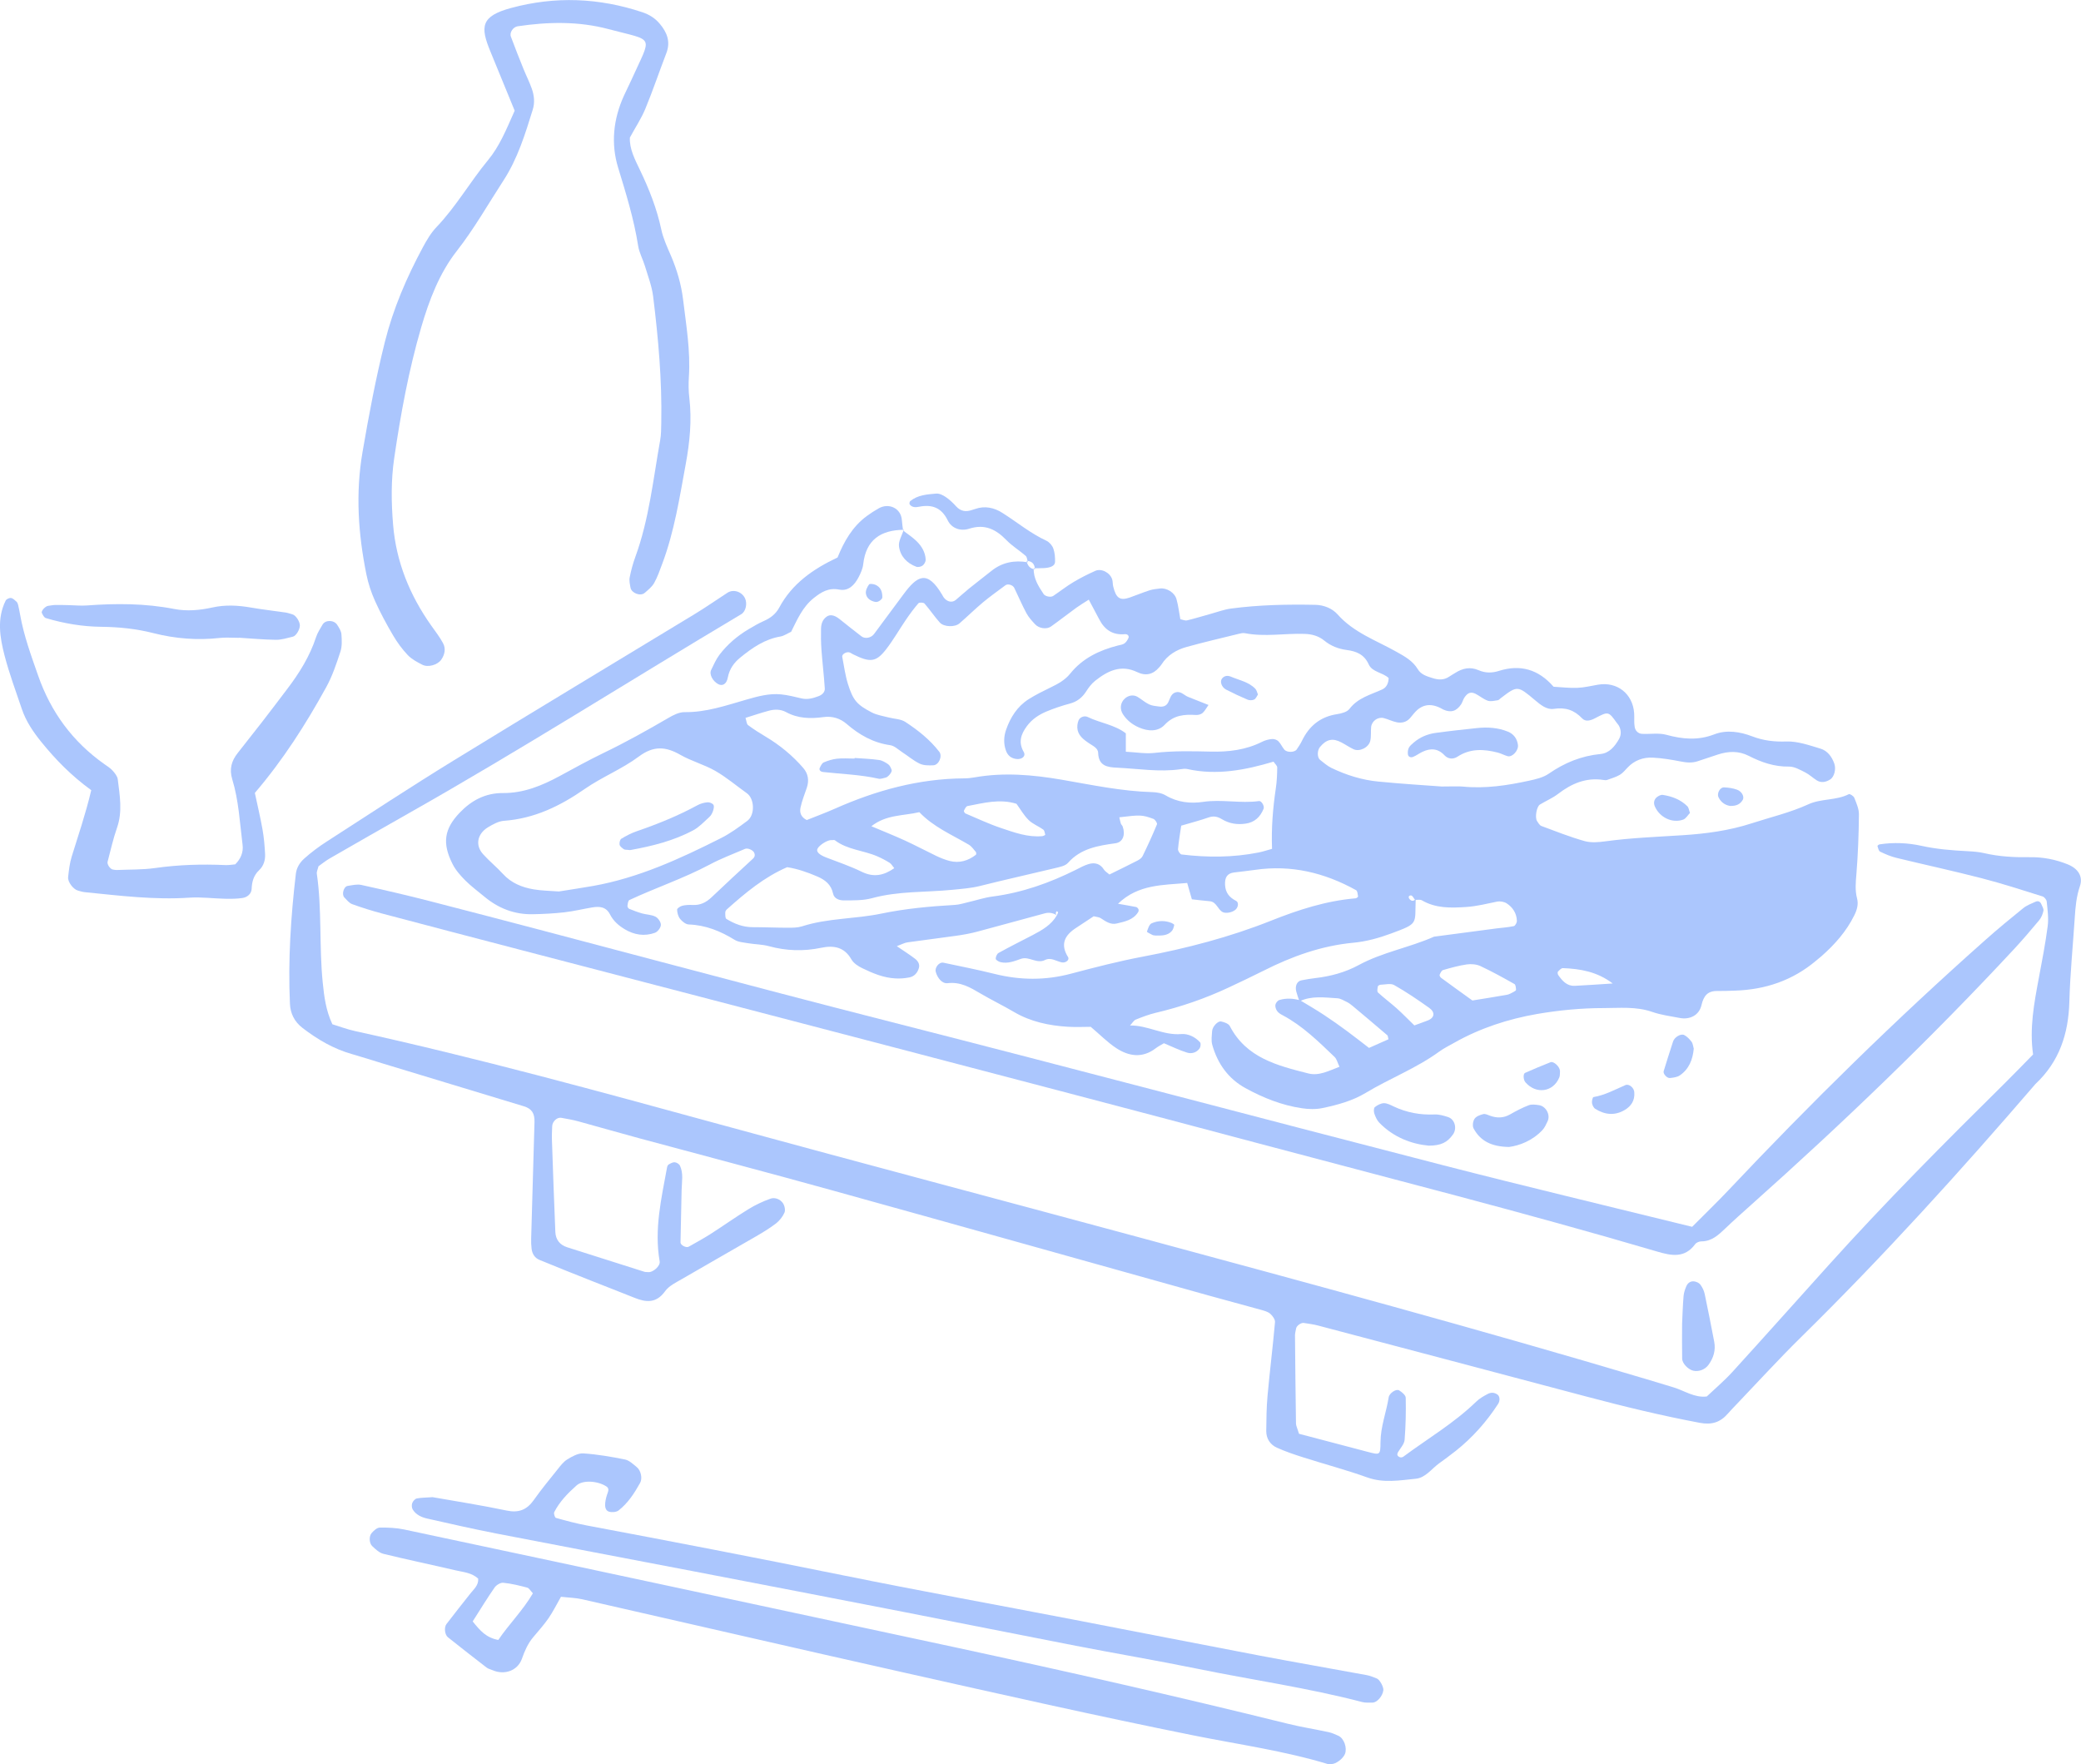
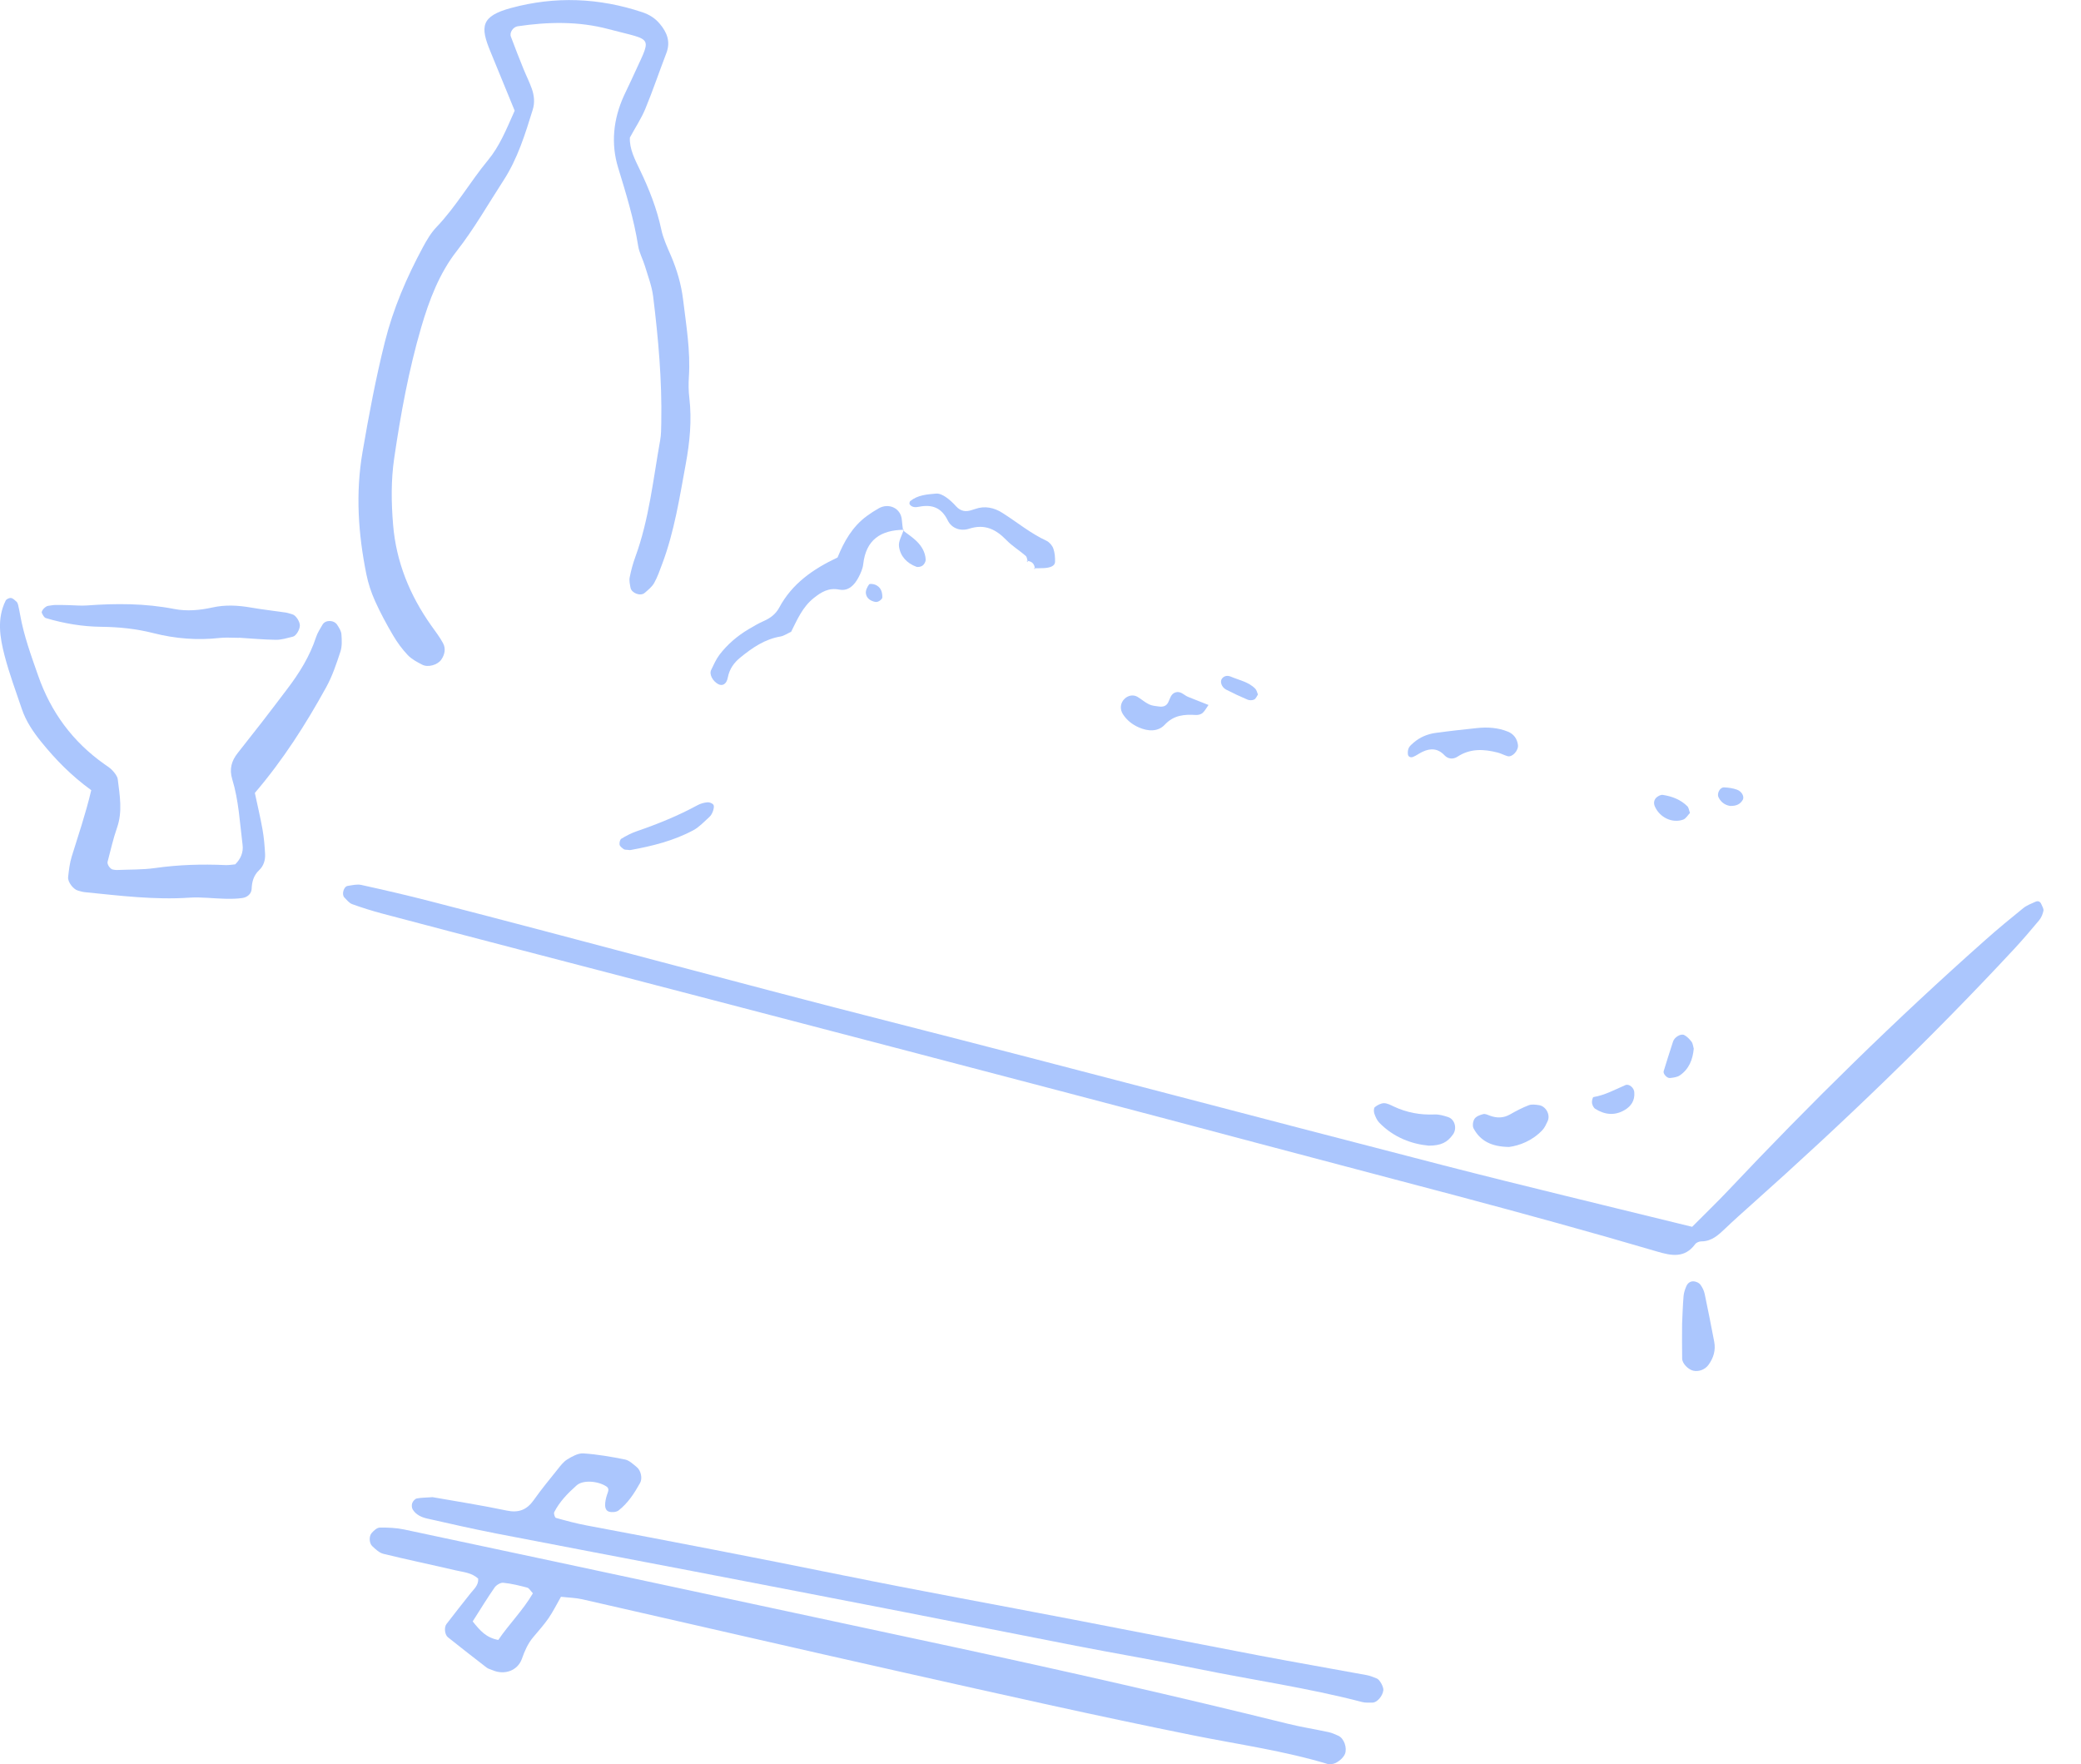
<svg xmlns="http://www.w3.org/2000/svg" viewBox="0 0 337.48 286.08">
  <defs>
    <style>
      .j {
        fill: #abc6fd;
        mix-blend-mode: multiply;
        stroke-width: 0px;
      }

      .k {
        isolation: isolate;
      }
    </style>
  </defs>
  <g class="k">
    <g id="f" data-name="写真">
      <g>
-         <path class="j" d="M229.59,145.76c-.17,4.16.56,3.93-4.03,5.63-1.94.72-4.01,1.29-6.07,1.48-5.21.49-9.99,2.22-14.6,4.55-1.86.94-3.76,1.83-5.65,2.72-3.8,1.78-7.74,3.14-11.83,4.1-1.1.26-2.18.68-3.23,1.1-.31.12-.51.52-.92.95,2.91-.04,5.39,1.64,8.31,1.39,1.08-.09,2.25.45,3.05,1.34.16.18.09.75-.08.99-.48.68-1.3.91-2.03.68-1.26-.39-2.45-.98-3.75-1.52-.4.24-.91.49-1.35.83-2.14,1.63-4.33,1.3-6.37-.03-1.41-.92-2.61-2.16-4.15-3.46-1.07,0-2.39.07-3.71-.01-3.06-.19-6.02-.81-8.72-2.39-1.8-1.06-3.69-1.97-5.49-3.03-1.64-.97-3.2-1.89-5.29-1.65-.9.11-1.64-.83-1.92-1.82-.21-.71.55-1.65,1.24-1.5,2.77.59,5.55,1.13,8.3,1.82,4.14,1.03,8.24,1.07,12.39-.04,3.85-1.02,7.72-2.02,11.64-2.76,7.12-1.35,14.09-3.16,20.82-5.84,4.42-1.76,8.92-3.22,13.7-3.62.14-.01.4-.22.39-.3-.06-.36-.09-.89-.32-1.02-5.11-2.84-10.55-4.15-16.41-3.29-1.13.17-2.26.27-3.39.42-1.11.15-1.5.8-1.45,1.99.06,1.29.7,2.06,1.8,2.62.45.23.34,1.02-.08,1.4-.55.5-1.62.67-2.11.41-.82-.44-.98-1.66-2.1-1.76-.94-.08-1.87-.2-2.89-.31-.24-.84-.49-1.71-.76-2.65-3.9.36-7.92.18-11.22,3.37,1.13.2,2.04.35,2.94.53.16.03.33.23.39.39.05.13,0,.35-.09.48-.8,1.24-2.15,1.49-3.43,1.8-1.01.25-1.81-.34-2.61-.86-.3-.19-.71-.2-1.14-.31-.91.6-1.86,1.24-2.82,1.86-1.86,1.19-2.66,2.65-1.34,4.76.28.45-.37.98-1,.86-.9-.17-1.76-.87-2.73-.39-1.35.68-2.58-.64-3.9-.19-1.08.38-2.15.82-3.32.54-.3-.07-.77-.35-.78-.55-.01-.32.21-.81.47-.95,1.83-1.01,3.69-1.94,5.54-2.9,1.52-.8,3.01-1.64,3.91-3.2.06-.16.16-.31.2-.47.01-.05-.22-.2-.22-.19-.26.28-.2.54.19.78-.65-.48-1.39-.64-2.15-.43-3.67.98-7.32,2.01-10.99,2.98-1.09.29-2.21.49-3.34.65-2.64.38-5.28.69-7.92,1.07-.48.07-.94.33-1.73.62,1.17.8,2.1,1.38,2.97,2.05.45.35.79.87.61,1.49-.22.77-.73,1.36-1.52,1.52-.73.15-1.51.21-2.26.17-1.94-.09-3.71-.84-5.42-1.67-.66-.32-1.39-.8-1.74-1.41-1.15-2.03-2.89-2.31-4.9-1.89-2.86.6-5.66.51-8.48-.26-1.09-.3-2.26-.29-3.39-.48-.75-.13-1.58-.18-2.19-.56-2.29-1.41-4.68-2.38-7.42-2.48-.49-.02-1.06-.48-1.4-.9-.32-.4-.48-1-.49-1.51,0-.21.52-.55.85-.63.54-.13,1.12-.15,1.68-.12,1.23.06,2.19-.42,3.06-1.25,2.2-2.1,4.44-4.16,6.68-6.23.34-.31.41-.63.21-1.03-.2-.4-1.03-.77-1.46-.59-1.92.83-3.89,1.56-5.72,2.54-4.21,2.24-8.74,3.75-13.04,5.76-.21.1-.27.61-.31.94-.02.15.13.42.27.48.69.28,1.39.55,2.1.75.72.2,1.54.2,2.18.53.43.22.89.89.87,1.34-.02.45-.52,1.11-.96,1.27-1.7.61-3.36.35-4.91-.58-1-.6-1.85-1.35-2.38-2.4-.64-1.26-1.73-1.33-2.91-1.13-1.5.25-2.99.62-4.5.79-1.7.19-3.41.28-5.12.31-2.98.06-5.59-.96-7.87-2.87-1.02-.85-2.11-1.65-3.04-2.58-.8-.8-1.59-1.69-2.09-2.68-1.71-3.38-1.37-5.69,1.14-8.32,1.93-2.02,4.19-3.22,7.06-3.2,3.34.02,6.31-1.21,9.19-2.77,2.34-1.27,4.67-2.56,7.07-3.72,3.6-1.73,7.07-3.67,10.52-5.68.8-.47,1.76-.96,2.64-.95,3.51.05,6.75-1.09,10.03-2.03,1.84-.53,3.69-1.04,5.61-.85,1.13.11,2.24.4,3.35.66.98.22,1.88-.04,2.77-.38.58-.22,1.02-.67.98-1.24-.13-2.09-.39-4.17-.54-6.26-.08-1.14-.1-2.28-.07-3.42.02-.77.23-1.48.92-1.97.54-.38,1.24-.27,2.07.39,1.19.94,2.37,1.9,3.58,2.82.58.44,1.56.25,2.03-.39,1.59-2.14,3.17-4.28,4.76-6.42,2.25-3.05,3.85-4.02,6.26.02.1.16.18.34.29.49.54.71,1.36.88,1.95.38.73-.61,1.43-1.26,2.17-1.86,1.18-.96,2.4-1.87,3.59-2.83,1.75-1.41,3.74-1.78,5.91-1.41l-.2-.21c.17.74.55,1.27,1.37,1.36l-.21-.16c-.06,1.62.77,2.9,1.61,4.17.25.37,1.15.57,1.55.3,1.1-.74,2.15-1.57,3.29-2.25,1.14-.68,2.33-1.28,3.54-1.82,1-.45,2.41.31,2.74,1.39.11.36.07.76.16,1.13.47,1.93,1.1,2.35,2.7,1.8,1.08-.38,2.13-.82,3.22-1.17.54-.17,1.11-.22,1.68-.29,1.07-.13,2.37.65,2.67,1.74.3,1.06.42,2.17.62,3.24.39.08.78.27,1.1.19,1.29-.31,2.56-.71,3.84-1.06,1.1-.3,2.19-.72,3.31-.86,4.53-.6,9.09-.69,13.65-.6,1.36.03,2.72.56,3.6,1.55,2.62,2.96,6.28,4.22,9.56,6.07,1.36.76,2.63,1.46,3.46,2.83.52.87,1.46,1.14,2.38,1.43.95.3,1.85.35,2.71-.24.31-.21.65-.4.97-.6,1.19-.76,2.44-1.03,3.79-.44,1.09.47,2.15.48,3.31.11,3.41-1.08,6.37-.28,8.85,2.57,1.23.07,2.54.23,3.85.18,1.12-.04,2.23-.32,3.35-.51,3.11-.53,5.65,1.46,5.87,4.63.05.75-.05,1.53.09,2.26.1.55.53,1.04,1.17,1.08,1.32.07,2.71-.18,3.94.15,2.64.72,5.14.96,7.8-.07,2-.77,4.15-.43,6.15.33,1.8.69,3.58.9,5.54.83,1.83-.06,3.72.62,5.53,1.16,1.12.34,1.84,1.3,2.24,2.44.3.85.02,2.13-.69,2.57-.66.41-1.42.59-2.15.14-.64-.4-1.2-.95-1.87-1.29-.84-.42-1.76-.96-2.64-.95-2.37.04-4.48-.69-6.53-1.74-1.63-.83-3.3-.77-4.99-.22-1.09.35-2.17.71-3.25,1.08-.93.32-1.84.24-2.8.05-1.48-.29-2.99-.54-4.5-.62-1.57-.08-3,.43-4.12,1.62-.39.41-.77.89-1.25,1.17-.64.37-1.37.58-2.07.83-.17.06-.38.03-.57,0-2.84-.44-5.2.59-7.4,2.28-.89.68-1.96,1.12-2.92,1.71-.54.34-.83,2.1-.47,2.65.2.31.42.72.73.83,2.31.86,4.61,1.77,6.98,2.44,1.06.3,2.28.19,3.39.04,4.16-.57,8.34-.72,12.51-.99,3.77-.24,7.54-.74,11.21-1.93,3.07-1,6.23-1.73,9.18-3.08,2.08-.96,4.5-.59,6.58-1.65.16-.08.77.31.88.59.34.87.76,1.8.75,2.7-.03,3.23-.15,6.47-.41,9.69-.11,1.34-.24,2.62.11,3.94.25.95-.02,1.87-.46,2.75-1.29,2.61-3.18,4.73-5.34,6.63-.29.25-.59.48-.88.73-3.79,3.19-8.2,4.67-13.1,4.83-.95.03-1.9.07-2.85.06-1.61-.03-2.25.77-2.61,2.32-.39,1.65-1.92,2.37-3.54,2.05-1.49-.29-3.02-.48-4.45-.98-2.6-.91-5.29-.62-7.9-.62-3.6,0-7.23.35-10.78.96-4.69.82-9.22,2.29-13.41,4.66-.83.47-1.69.89-2.46,1.45-3.71,2.7-8.02,4.34-11.92,6.69-2.14,1.29-4.56,1.94-6.97,2.45-1.09.23-2.28.2-3.39.03-3.23-.48-6.24-1.68-9.09-3.24-2.83-1.54-4.56-3.99-5.42-7.04-.2-.7-.07-1.5-.02-2.25.04-.67.9-1.64,1.44-1.54.51.1,1.22.35,1.42.74,2.69,5.18,7.74,6.42,12.74,7.69,1.75.44,3.33-.44,5.05-1.08-.31-.64-.43-1.24-.79-1.59-2.61-2.5-5.19-5.05-8.43-6.77-.33-.17-.69-.39-.89-.68-.2-.27-.34-.7-.28-1.02.06-.3.37-.69.65-.77,1.11-.33,2.25-.27,3.38.06,1.3.78,2.6,1.54,3.86,2.37,1.26.83,2.5,1.71,3.72,2.61,1.19.88,2.36,1.8,3.57,2.73,1.15-.51,2.17-.96,3.15-1.4-.09-.36-.08-.57-.18-.65-1.86-1.59-3.74-3.18-5.62-4.75-.29-.24-.6-.48-.93-.64-.51-.25-1.03-.58-1.57-.61-2.06-.12-4.16-.45-6.13.5-.18-.53-.38-1.06-.52-1.6-.23-.9.13-1.68.84-1.81.74-.14,1.48-.28,2.23-.36,2.48-.29,4.86-.92,7.05-2.11,3.87-2.1,8.24-2.84,12.23-4.61,3.38-.45,6.76-.89,10.14-1.34.93-.12,1.88-.17,2.79-.37.23-.05.51-.56.5-.86-.04-1.21-.66-2.18-1.64-2.82-.42-.28-1.09-.39-1.59-.29-1.67.34-3.29.76-5.02.87-2.5.16-4.9.23-7.15-1.08-.29-.17-.74-.06-1.12-.08-.21-.25-.4-.69-.62-.71-.43-.04-.54.31-.22.64.32.33.66.28.94-.06ZM225.19,109.94c-.97-.91-2.65-.94-3.22-2.2-.74-1.64-2.03-2.14-3.59-2.34-1.35-.18-2.57-.66-3.63-1.53-.92-.75-2-1.04-3.18-1.08-3.22-.11-6.45.52-9.67-.11-.35-.07-.76.04-1.13.13-2.77.68-5.55,1.33-8.3,2.09-1.68.46-3.15,1.33-4.12,2.87-.1.16-.24.3-.36.44-.99,1.18-2.21,1.44-3.57.78-2.65-1.28-4.8-.19-6.82,1.41-.58.46-1.06,1.1-1.46,1.73-.65,1.01-1.48,1.66-2.66,1.97-1.28.34-2.55.77-3.78,1.28-1.23.52-2.34,1.25-3.16,2.36-.97,1.31-1.43,2.62-.52,4.2.4.7-.32,1.27-1.26,1.13-.83-.13-1.36-.59-1.63-1.37-.4-1.12-.35-2.28.03-3.36.7-2.02,1.82-3.79,3.66-4.96,1.12-.71,2.32-1.3,3.51-1.88,1.21-.59,2.36-1.19,3.23-2.27,1.99-2.48,4.71-3.78,7.72-4.55.37-.09.78-.14,1.07-.34.28-.2.5-.54.65-.87.15-.33-.12-.68-.6-.63-1.97.17-3.27-.73-4.14-2.42-.52-1-1.06-1.99-1.69-3.18-.79.51-1.42.88-2,1.3-1.38,1-2.73,2.06-4.12,3.05-.72.51-1.96.33-2.6-.37-.51-.55-1.04-1.13-1.39-1.78-.72-1.34-1.31-2.74-1.97-4.1-.23-.48-1.04-.73-1.44-.43-1.22.91-2.46,1.79-3.63,2.76-1.31,1.1-2.53,2.3-3.82,3.42-.74.64-2.52.6-3.19-.14-.88-.98-1.61-2.09-2.48-3.08-.16-.18-.85-.21-.99-.04-.74.85-1.41,1.77-2.05,2.71-1.07,1.57-2.01,3.23-3.17,4.73-1.64,2.12-2.6,2.21-5.38.83-.17-.08-.32-.2-.5-.28-.49-.22-1.34.24-1.25.69.29,1.48.48,3,.93,4.43.83,2.63,1.45,3.34,3.88,4.6.82.42,1.79.56,2.69.8.91.24,1.98.24,2.72.72,2.06,1.35,4,2.88,5.52,4.85.54.71-.07,2.16-.98,2.19-.73.03-1.56.04-2.19-.26-1.02-.49-1.9-1.25-2.85-1.87-.63-.41-1.25-1.03-1.94-1.13-2.76-.39-5.01-1.67-7.07-3.45-1.05-.91-2.36-1.3-3.73-1.11-2.12.29-4.16.25-6.1-.81-.87-.47-1.85-.47-2.78-.22-1.27.34-2.53.77-3.79,1.16.17.51.17.99.41,1.17.91.68,1.87,1.29,2.85,1.87,2.31,1.38,4.36,3.06,6.11,5.09.8.93.97,2.03.57,3.21-.36,1.07-.79,2.12-1.02,3.22-.15.71-.01,1.49,1.01,2.01,1.42-.57,3.02-1.16,4.58-1.85,6.67-2.96,13.58-4.86,20.93-4.91.57,0,1.14-.06,1.7-.16,4.75-.84,9.43-.43,14.16.38,4.86.84,9.7,1.87,14.66,2.01.74.02,1.56.16,2.18.53,1.92,1.14,4.03,1.36,6.09,1.05,3.03-.45,6.04.29,9.04-.13.42-.06.92.82.75,1.25-.54,1.32-1.44,2.2-2.91,2.41-1.37.2-2.66,0-3.85-.72-.68-.41-1.33-.57-2.14-.29-1.41.49-2.86.87-4.46,1.34-.18,1.21-.4,2.51-.52,3.81-.02.28.34.83.58.86,4.18.51,8.35.5,12.49-.32.71-.14,1.39-.38,2.18-.59-.13-3.4.14-6.6.61-9.79.17-1.13.22-2.27.23-3.41,0-.29-.36-.58-.6-.94-4.55,1.36-9.18,2.26-13.97,1.2-.36-.08-.76-.03-1.13.03-3.43.49-6.84-.09-10.25-.25-1.58-.07-3.02-.26-3.09-2.41-.02-.79-.9-1.15-1.52-1.58-.79-.54-1.59-1.13-1.81-2.11-.11-.5-.04-1.12.16-1.59.25-.57,1-.77,1.46-.54,2.03.99,4.39,1.25,6.2,2.66v2.98c1.64.08,3.17.36,4.65.19,3.04-.35,6.07-.28,9.11-.21,2.87.07,5.7-.26,8.33-1.59.49-.25,1.07-.4,1.62-.45.33-.03.78.12,1.02.35.39.39.61.93.97,1.36.42.51,1.67.48,2.01-.02.32-.46.63-.94.87-1.44,1.17-2.39,2.98-3.87,5.66-4.28.72-.11,1.64-.34,2.03-.86,1.37-1.8,3.43-2.29,5.31-3.15.72-.33,1.03-1.05,1.04-1.87ZM90.63,144.56c1.78-.29,3.66-.56,5.52-.89,7.39-1.31,14.12-4.41,20.75-7.75,1.52-.76,2.92-1.79,4.29-2.81,1.28-.95,1.18-3.6-.07-4.48-1.7-1.21-3.3-2.58-5.11-3.62-1.8-1.03-3.88-1.58-5.68-2.61-2.38-1.36-4.34-1.5-6.73.28-2.72,2.03-5.99,3.32-8.79,5.27-3.99,2.77-8.16,4.79-13.07,5.15-.89.06-1.8.57-2.6,1.05-1.75,1.07-2.1,2.91-.81,4.35,1.01,1.13,2.21,2.09,3.23,3.21,1.36,1.49,3.1,2.19,5,2.51,1.3.22,2.63.23,4.08.34ZM233.7,127.54c2,0,2.76-.06,3.52.01,3.64.36,7.21-.18,10.74-.95,1.1-.24,2.29-.51,3.19-1.13,2.56-1.77,5.29-2.9,8.41-3.2,1.43-.14,2.31-1.23,2.99-2.41.4-.7.37-1.45,0-2.17-.08-.16-.23-.29-.34-.45-1.35-1.89-1.37-1.91-3.52-.78-.72.38-1.54.63-2.1.04-1.3-1.37-2.73-1.84-4.62-1.55-1.13.17-2.13-.65-3.02-1.4-2.85-2.4-2.87-2.4-5.59-.32-.15.12-.3.3-.46.32-.54.07-1.13.24-1.61.08-.7-.24-1.3-.76-1.97-1.11-.78-.4-1.33-.2-1.87.65-.2.32-.28.71-.49,1.03-.76,1.15-1.68,1.41-2.9.86-.17-.08-.33-.19-.5-.27q-2.47-1.21-4.2.83c-.25.29-.48.59-.73.87-.56.61-1.31.79-2.08.64-.74-.14-1.43-.51-2.16-.69-.94-.23-1.93.48-2.03,1.45-.08.74.03,1.52-.14,2.24-.26,1.1-1.76,1.82-2.72,1.36-.68-.32-1.31-.76-1.98-1.11-1.41-.74-2.43-.5-3.47.77-.45.56-.46,1.69.04,2.08.59.46,1.17.98,1.84,1.3,2.41,1.16,4.96,1.96,7.63,2.21,3.78.37,7.57.6,10.13.79ZM181.52,132.52c.08.34.14.69.25,1.03.06.17.24.31.3.48.47,1.35.03,2.54-1.16,2.71-2.85.4-5.63.83-7.71,3.18-.45.51-1.35.67-2.08.85-4.06.98-8.15,1.88-12.2,2.9-1.49.37-2.97.47-4.48.62-4.34.43-8.75.18-13.03,1.36-1.44.39-3.02.35-4.53.36-.73,0-1.59-.24-1.78-1.11-.32-1.48-1.28-2.22-2.58-2.78-1.57-.67-3.16-1.23-4.86-1.5-3.75,1.62-6.8,4.18-9.79,6.85-.13.12-.26.33-.25.5,0,.36-.02.91.18,1.04,1.31.8,2.71,1.35,4.3,1.34,1.9,0,3.8.09,5.69.09.75,0,1.55,0,2.26-.22,4.2-1.36,8.64-1.18,12.92-2.08,3.91-.81,7.89-1.17,11.88-1.4.75-.04,1.49-.29,2.23-.46,1.3-.3,2.57-.73,3.89-.9,4.78-.62,9.24-2.2,13.52-4.34.68-.34,1.35-.72,2.07-.93.98-.28,1.86-.07,2.46.89.18.29.52.48.9.81,1.48-.73,3.01-1.47,4.53-2.25.33-.17.7-.42.85-.74.83-1.7,1.61-3.41,2.33-5.15.08-.19-.31-.78-.58-.88-1.87-.68-2.14-.66-5.5-.26ZM141.31,133.98c1.98.84,3.73,1.53,5.45,2.32,1.72.79,3.4,1.69,5.11,2.51.68.32,1.4.61,2.13.8,1.58.4,3-.02,4.26-1,.08-.06.07-.36,0-.45-.36-.42-.69-.92-1.15-1.19-2.75-1.62-5.74-2.87-8.02-5.27-2.64.62-5.36.37-7.79,2.29ZM238.77,162.24c1.91-.31,3.77-.6,5.63-.93.36-.06.7-.28,1.04-.45.17-.09.43-.24.42-.35-.02-.33-.06-.83-.26-.94-1.81-1.02-3.63-2.03-5.51-2.91-.65-.3-1.5-.37-2.22-.27-1.3.19-2.59.55-3.86.92-.24.07-.42.48-.54.76-.05.12.1.39.23.49,1.67,1.23,3.35,2.43,5.07,3.67ZM164.84,130.34c-2.74-.85-5.34-.12-7.94.37-.24.04-.44.47-.58.76-.04.09.12.38.25.44,1.92.81,3.82,1.71,5.79,2.37,2.15.72,4.31,1.52,6.66,1.31.18-.02.5-.19.49-.22-.07-.3-.12-.7-.33-.85-.77-.55-1.71-.9-2.37-1.55-.78-.77-1.34-1.77-1.96-2.62ZM145.02,140.78c-.28-.33-.46-.69-.75-.87-.64-.4-1.31-.75-2-1.05-2.25-.98-4.84-1.05-6.87-2.6-.12-.09-.35-.01-.53-.03-.61-.07-2.03.8-2.31,1.43-.21.47.33.97,1.43,1.39,1.94.74,3.93,1.42,5.79,2.33,1.95.95,3.59.56,5.25-.6ZM229.36,166.28c.74-.27,1.44-.51,2.13-.78,1.23-.47,1.25-1.38.28-2.07-1.84-1.31-3.71-2.58-5.67-3.69-.56-.32-1.44-.08-2.18-.06-.17,0-.44.15-.47.27-.06.33-.16.83.02.99.96.89,2.02,1.67,3,2.54.96.86,1.86,1.79,2.89,2.79ZM261.54,159.48c-2.53-1.92-5.27-2.38-8.08-2.49-.27-.01-.58.34-.81.58-.08.09-.04.4.05.54.66.94,1.41,1.81,2.69,1.75,2.05-.1,4.1-.25,6.15-.38Z" />
-         <path class="j" d="M210.67,232.5c3.76.99,7.42,1.96,11.09,2.92,2.08.55,2.1.55,2.12-1.6.02-2.49.94-4.81,1.33-7.24.11-.68,1.21-1.41,1.69-1.12.45.27,1.06.78,1.07,1.19.05,2.28,0,4.56-.18,6.83-.06.68-.66,1.33-1.05,1.97-.22.37-.18.66.26.84.15.07.42.04.56-.06,3.97-2.95,8.26-5.46,11.83-8.93.53-.52,1.22-.91,1.88-1.26.5-.27,1.08-.27,1.59.11.38.28.43.99.09,1.51-1.88,2.9-4.15,5.45-6.85,7.6-.89.71-1.82,1.38-2.74,2.05-1.22.89-2.18,2.32-3.76,2.48-2.62.26-5.23.74-7.89-.22-3.4-1.22-6.9-2.14-10.34-3.24-1.45-.46-2.9-.95-4.28-1.57-1.11-.5-1.75-1.48-1.74-2.73.02-1.9.04-3.81.21-5.7.36-3.98.86-7.95,1.21-11.93.04-.44-.4-1.04-.78-1.37-.41-.35-1.02-.5-1.56-.65-2.75-.77-5.51-1.49-8.26-2.26-20.53-5.73-41.05-11.51-61.59-17.2-10.27-2.85-20.58-5.55-30.87-8.33-3.31-.89-6.6-1.85-9.9-2.75-.91-.25-1.85-.41-2.79-.58-.68-.12-1.44.6-1.47,1.36-.03.76-.07,1.52-.04,2.29.17,4.95.34,9.89.55,14.84.05,1.26.71,2.12,1.94,2.51,4.17,1.32,8.34,2.65,12.51,3.97.18.06.38.02.57.05.76.12,2.04-.98,1.9-1.74-.91-5.19.28-10.21,1.2-15.25.03-.17.13-.39.27-.47.3-.17.67-.38.98-.35.3.03.71.28.84.55.59,1.26.3,2.61.27,3.93-.07,2.84-.12,5.69-.18,8.53,0,.44.93.91,1.33.68,1.16-.66,2.33-1.29,3.45-2,2.08-1.33,4.1-2.77,6.21-4.07,1.12-.69,2.34-1.27,3.58-1.71.72-.26,1.58.06,2.03.71.28.4.44,1.13.26,1.54-.29.67-.81,1.32-1.39,1.77-1.05.81-2.2,1.49-3.35,2.16-3.95,2.29-7.93,4.54-11.88,6.84-.98.57-2.12,1.11-2.74,1.98-1.44,2-3.1,1.83-5.03,1.04-2.29-.93-4.61-1.8-6.9-2.72-2.83-1.12-5.66-2.25-8.47-3.41-.74-.31-1.15-.98-1.25-1.78-.07-.56-.09-1.14-.07-1.7.17-6.28.36-12.56.54-18.85.04-1.42-.43-2.17-1.73-2.57-7.65-2.33-15.3-4.64-22.95-6.96-1.64-.5-3.27-1.03-4.92-1.5-2.98-.84-5.58-2.37-8.02-4.24-1.31-1.01-1.97-2.34-2.04-3.92-.32-7.06.14-14.08.96-21.09.12-1,.66-1.83,1.35-2.45,1.13-1.01,2.36-1.93,3.63-2.75,6.88-4.44,13.73-8.94,20.7-13.22,12.98-7.97,26.04-15.81,39.06-23.72,1.78-1.08,3.5-2.29,5.25-3.42.98-.63,2.35-.18,2.86.92.39.85.11,2.12-.61,2.55-17.99,10.71-35.67,21.95-53.89,32.26-4.31,2.44-8.6,4.9-12.89,7.37-.65.38-1.24.86-1.79,1.25-.11.48-.32.87-.27,1.21.85,5.86.36,11.79.96,17.67.23,2.28.51,4.49,1.56,6.74,1.14.35,2.38.82,3.66,1.1,19.9,4.37,39.53,9.77,59.18,15.14,22.76,6.22,45.58,12.25,68.36,18.41,27.37,7.4,54.75,14.8,81.93,22.91,1.46.44,2.92.88,4.37,1.32,1.78.54,3.39,1.72,5.39,1.48,1.37-1.3,2.83-2.53,4.11-3.93,5.26-5.77,10.45-11.6,15.68-17.4,9.18-10.19,18.86-19.91,28.62-29.55,1.49-1.47,2.93-2.98,4.51-4.58-.61-4.19.16-8.29.93-12.39.53-2.8,1.07-5.61,1.44-8.43.17-1.3-.03-2.65-.16-3.97-.03-.31-.39-.75-.68-.84-3.27-1.02-6.53-2.09-9.84-2.94-4.6-1.19-9.24-2.19-13.85-3.31-.91-.22-1.8-.6-2.65-1.01-.24-.11-.32-.58-.43-.91-.02-.05.21-.25.34-.27,2.28-.35,4.59-.25,6.81.24,2.44.54,4.89.73,7.36.86.95.05,1.91.11,2.83.33,2.43.56,4.89.69,7.38.65,2.12-.03,4.16.36,6.13,1.16,1.66.67,2.53,1.93,1.98,3.55-.57,1.66-.72,3.34-.83,5.05-.3,4.56-.75,9.12-.88,13.68-.14,5.19-1.63,9.72-5.49,13.33-12.18,14.15-24.71,27.98-38.04,41.08-3.53,3.47-6.87,7.13-10.29,10.71-.53.55-1.06,1.1-1.56,1.67-1.23,1.41-2.6,1.86-4.56,1.49-6.18-1.16-12.28-2.64-18.35-4.25-14.53-3.86-29.07-7.7-43.61-11.54-.73-.19-1.49-.28-2.24-.4-.47-.08-1.19.46-1.26.89-.06.37-.18.74-.18,1.12.04,4.76.09,9.52.16,14.28,0,.36.2.72.49,1.68Z" />
        <path class="j" d="M274.42,198.94c2.13-2.15,4.05-3.99,5.87-5.92,13.33-14.13,27.17-27.73,41.71-40.62,1.99-1.77,4.05-3.47,6.12-5.14.57-.46,1.31-.73,1.99-1.04.42-.19.77-.02.94.41.14.35.4.73.34,1.05-.11.54-.34,1.12-.69,1.54-1.34,1.61-2.7,3.2-4.12,4.73-13.49,14.51-27.77,28.21-42.55,41.39-1.42,1.27-2.84,2.53-4.22,3.85-1.12,1.06-2.2,2.11-3.9,2.11-.34,0-.81.19-1,.45-1.7,2.32-3.87,1.88-6.17,1.2-21.52-6.34-43.28-11.84-64.95-17.62-19.47-5.19-38.97-10.29-58.47-15.4-20.23-5.3-40.46-10.56-60.69-15.84-7.54-1.97-15.08-3.94-22.62-5.94-1.65-.44-3.28-.95-4.89-1.53-.49-.18-.88-.68-1.27-1.08-.48-.48-.12-1.78.53-1.88.73-.11,1.52-.31,2.21-.16,3.71.82,7.41,1.67,11.09,2.62,25.04,6.45,49.97,13.27,75.03,19.65,29.84,7.61,59.6,15.53,89.42,23.21,13.25,3.41,26.57,6.58,40.29,9.96Z" />
        <path class="j" d="M83.47,17.96c-1.35-3.3-2.64-6.46-3.94-9.61-1.66-4.01-1.57-5.72,3.33-7.05,7.18-1.95,14.29-1.66,21.33.69,1.11.37,2.07.98,2.81,1.87,1.16,1.38,1.78,2.89,1.07,4.74-1.16,3.02-2.19,6.09-3.43,9.08-.65,1.57-1.61,3-2.49,4.63-.09,1.84.82,3.55,1.63,5.25,1.49,3.1,2.74,6.26,3.46,9.64.31,1.47.97,2.88,1.57,4.27.98,2.29,1.67,4.65,1.97,7.12.5,4.15,1.21,8.28.94,12.5-.07,1.14-.07,2.29.07,3.42.43,3.64.07,7.21-.59,10.79-1,5.43-1.84,10.89-3.79,16.09-.4,1.06-.77,2.16-1.32,3.14-.35.63-.98,1.13-1.55,1.62-.68.58-2.12.04-2.29-.85-.1-.55-.24-1.15-.13-1.68.22-1.12.52-2.23.91-3.3,2.24-6.12,2.89-12.58,4.03-18.93.17-.93.16-1.9.18-2.85.13-6.86-.48-13.68-1.32-20.48-.21-1.68-.85-3.31-1.34-4.95-.33-1.09-.92-2.13-1.09-3.24-.68-4.34-1.97-8.5-3.25-12.69-1.19-3.89-.78-7.84.92-11.61.39-.87.83-1.71,1.22-2.58,3.34-7.44,3.92-6.24-3.7-8.27-4.83-1.29-9.79-1.19-14.72-.46-.75.11-1.36,1.01-1.11,1.68.66,1.78,1.36,3.54,2.07,5.3.43,1.06.95,2.08,1.33,3.16.38,1.09.5,2.25.15,3.37-1.24,3.99-2.45,7.97-4.78,11.54-2.48,3.82-4.72,7.78-7.55,11.4-2.82,3.6-4.47,7.96-5.76,12.36-2.03,6.95-3.33,14.06-4.38,21.21-.53,3.59-.48,7.22-.18,10.83.5,6.02,2.71,11.43,6.19,16.34.66.93,1.36,1.83,1.9,2.83.49.9.29,1.86-.28,2.69-.6.86-2.16,1.3-3.08.82-.83-.43-1.72-.89-2.35-1.56-.91-.96-1.71-2.05-2.38-3.19-1.06-1.8-2.06-3.65-2.92-5.56-.62-1.38-1.11-2.85-1.41-4.33-1.33-6.57-1.78-13.15-.63-19.84,1.03-6.01,2.15-11.98,3.63-17.89,1.35-5.39,3.53-10.44,6.15-15.31.63-1.17,1.32-2.35,2.23-3.3,3.17-3.32,5.44-7.33,8.35-10.85,1.84-2.22,2.93-4.88,4.31-8Z" />
        <path class="j" d="M90.97,258.94c-.69,1.21-1.27,2.38-2,3.45-.75,1.09-1.66,2.09-2.51,3.11-.87,1.04-1.38,2.23-1.83,3.51-.68,1.9-2.8,2.65-4.69,1.85-.35-.15-.75-.23-1.04-.46-2.1-1.62-4.19-3.25-6.27-4.91-.5-.4-.64-1.59-.23-2.13,1.26-1.66,2.57-3.29,3.86-4.93.57-.73,1.36-1.34,1.29-2.43-1.02-.98-2.4-1.06-3.68-1.36-3.89-.91-7.8-1.72-11.68-2.67-.67-.16-1.29-.75-1.82-1.25-.5-.46-.56-1.58-.11-2.11.34-.4.87-.89,1.33-.9,1.32-.02,2.67.04,3.96.31,16.19,3.43,32.37,6.9,48.55,10.36,13.58,2.91,27.16,5.81,40.73,8.73,18.04,3.89,36.03,7.96,53.94,12.39,2.21.55,4.47.9,6.7,1.38.54.12,1.07.36,1.58.59.92.42,1.46,1.98,1.06,2.96-.32.78-1.5,1.65-2.19,1.62-.19,0-.4.06-.57.01-7.12-2.16-14.49-3.18-21.75-4.64-15.67-3.15-31.26-6.67-46.86-10.17-17.45-3.91-34.87-7.95-52.3-11.91-1.09-.25-2.24-.27-3.47-.41ZM76.66,262.93c1.21,1.51,2.19,2.64,4.15,3,1.71-2.53,4-4.8,5.61-7.56-.39-.41-.6-.83-.91-.92-1.28-.34-2.58-.66-3.89-.79-.45-.05-1.13.37-1.41.77-1.19,1.71-2.28,3.5-3.55,5.49Z" />
        <path class="j" d="M70.11,242.77c3.85.68,7.98,1.32,12.06,2.18,1.96.41,3.27-.12,4.39-1.7,1.21-1.71,2.54-3.33,3.85-4.96.47-.59.96-1.25,1.58-1.63.79-.48,1.75-1.03,2.6-.98,2.27.15,4.53.54,6.76.99.69.14,1.31.74,1.89,1.21.73.59.97,1.88.56,2.6-.93,1.67-1.97,3.27-3.48,4.45-.36.28-1.08.34-1.55.2-.61-.17-.68-.87-.62-1.43.06-.56.21-1.12.41-1.65.15-.41.17-.75-.22-1.01-1.34-.88-3.77-1.11-4.83-.17-1.43,1.27-2.75,2.62-3.63,4.34-.11.22.1.88.28.93,1.64.46,3.3.91,4.97,1.22,13.83,2.6,27.64,5.26,41.43,8.06,12.48,2.53,25.01,4.8,37.52,7.21,10.07,1.94,20.13,3.92,30.21,5.84,5.79,1.1,11.59,2.1,17.38,3.17.55.1,1.08.34,1.61.54.47.18,1.12,1.36,1.06,1.91-.1.91-1,1.99-1.74,2-.57,0-1.16.05-1.69-.09-8.85-2.31-17.9-3.59-26.84-5.42-6.51-1.33-13.06-2.43-19.59-3.7-9.33-1.81-18.65-3.68-27.98-5.5-11.37-2.22-22.75-4.41-34.13-6.6-10.65-2.05-21.3-4.05-31.94-6.12-3.73-.73-7.43-1.57-11.14-2.41-.93-.21-1.82-.61-2.35-1.46-.17-.27-.2-.74-.09-1.04.11-.31.44-.69.74-.76.73-.15,1.49-.13,2.55-.21Z" />
        <path class="j" d="M14.79,128.13c-3.29-2.4-5.79-4.98-8.07-7.79-1.33-1.64-2.5-3.36-3.18-5.37-.97-2.88-2.04-5.74-2.8-8.67-.76-2.94-1.27-5.98.18-8.91.12-.24.59-.46.86-.42.32.04.62.35.89.59.13.11.21.32.26.49.13.55.24,1.11.34,1.67.6,3.38,1.78,6.59,2.91,9.82,2.07,5.94,5.6,10.73,10.73,14.36.46.33.97.63,1.34,1.05.37.41.79.92.85,1.43.32,2.62.8,5.24-.13,7.87-.63,1.79-1.03,3.66-1.52,5.49-.12.44.46,1.24.89,1.27.19.02.37.08.56.07,2.09-.09,4.2-.03,6.26-.32,3.79-.54,7.57-.65,11.38-.48.56.03,1.12-.08,1.61-.12.93-.92,1.34-2.01,1.19-3.16-.45-3.57-.62-7.19-1.68-10.65-.5-1.64-.11-2.98.89-4.24,1.29-1.65,2.59-3.28,3.87-4.93,1.4-1.8,2.77-3.62,4.15-5.44,1.97-2.59,3.67-5.31,4.69-8.43.23-.71.67-1.36,1.04-2.01.46-.81,1.86-.8,2.39.03.3.47.64.99.68,1.52.07.93.12,1.95-.16,2.81-.65,1.98-1.32,3.99-2.32,5.8-3.3,5.99-6.97,11.75-11.56,17.12.4,1.9.89,3.92,1.25,5.96.23,1.3.34,2.63.41,3.95.05.97-.23,1.92-.95,2.6-.9.85-1.18,1.85-1.23,3.05-.03.8-.71,1.37-1.5,1.48-.93.14-1.89.14-2.83.12-1.9-.04-3.81-.3-5.7-.18-5.73.39-11.38-.32-17.05-.89-.37-.04-.74-.16-1.1-.26-.72-.19-1.67-1.38-1.58-2.18.12-1.12.25-2.26.58-3.33,1.06-3.44,2.24-6.84,3.17-10.77Z" />
        <path class="j" d="M38.72,103.43c-1.19,0-2.15-.09-3.09.02-3.63.4-7.2.12-10.74-.78-2.77-.71-5.61-1-8.47-1.03-3.06-.03-6.05-.54-8.98-1.41-.28-.08-.5-.51-.65-.83-.16-.33.57-1.11,1.03-1.16.38-.04.75-.13,1.12-.14.76-.01,1.52.01,2.28.03.95.02,1.91.12,2.85.05,4.75-.35,9.47-.35,14.18.57,2.05.4,4.16.21,6.23-.25,2.07-.46,4.14-.34,6.23.02,1.87.33,3.76.53,5.64.81.37.06.73.2,1.09.3.52.14,1.18,1.12,1.19,1.79,0,.63-.58,1.68-1.13,1.82-.91.22-1.84.52-2.76.51-2.09-.03-4.17-.23-6.02-.34Z" />
        <path class="j" d="M146.57,85.91c-3.73.04-6.14,1.61-6.58,5.58-.08.73-.41,1.47-.76,2.13-.65,1.24-1.63,2.28-3.12,1.99-1.72-.34-2.89.38-4.12,1.35-1.86,1.47-2.73,3.58-3.69,5.49-.68.31-1.18.67-1.71.76-2.54.43-4.56,1.81-6.49,3.38-1.05.85-1.8,1.86-2.07,3.28-.21,1.11-.89,1.41-1.53,1.08-.91-.47-1.52-1.6-1.17-2.31.41-.85.8-1.74,1.36-2.48,1.28-1.67,2.87-3.03,4.68-4.11.81-.48,1.64-.97,2.5-1.35,1.08-.47,1.94-1.13,2.51-2.19,2.07-3.85,5.44-6.22,9.45-8.11,1.02-2.53,2.39-5.01,4.77-6.74.61-.45,1.25-.86,1.91-1.23,1.59-.91,3.62-.07,3.75,1.94.04.56.13,1.12.2,1.68l.12-.12Z" />
        <path class="j" d="M166.69,91.14c-.11-.34-.12-.8-.36-1.01-1-.87-2.16-1.57-3.08-2.51-1.72-1.78-3.53-2.71-6.1-1.88-1.33.43-2.81-.03-3.45-1.35-1.01-2.07-2.53-2.63-4.64-2.22-.54.11-1.14.15-1.53-.37-.08-.11-.03-.45.08-.54,1.22-1,2.74-1.09,4.2-1.22.51-.05,1.12.25,1.57.56.62.42,1.17.95,1.68,1.51.74.81,1.58.93,2.56.59.18-.06.36-.11.54-.17,1.56-.55,3.06-.21,4.37.62,2.4,1.51,4.58,3.34,7.18,4.54.47.22.93.76,1.11,1.25.24.68.3,1.45.28,2.18-.02.62-.7.94-1.78,1-.56.03-1.12.02-1.69.03,0,0,.21.16.21.16-.05-.87-.48-1.34-1.37-1.36l.2.21Z" />
        <path class="j" d="M272.79,214.64c.07-1.47.11-2.98.24-4.49.05-.55.24-1.11.46-1.61.24-.54.73-.85,1.33-.74.34.06.74.25.93.51.32.44.59.97.7,1.5.55,2.58,1.05,5.18,1.55,7.77.26,1.37-.11,2.61-.92,3.73-.55.77-1.57,1.17-2.48.96-.82-.19-1.79-1.17-1.8-1.96-.04-1.88-.01-3.76-.01-5.68Z" />
        <path class="j" d="M231.64,185.77c-2.64-.25-5.61-1.29-7.96-3.72-.38-.39-.62-.95-.8-1.47-.11-.32-.11-.89.08-1.05.41-.33.98-.63,1.48-.64.53,0,1.08.3,1.59.54,2.1.99,4.29,1.39,6.61,1.29.72-.03,1.49.19,2.19.42,1.11.36,1.5,1.85.8,2.83-.92,1.28-1.91,1.81-3.99,1.81Z" />
        <path class="j" d="M244.73,185.99c-2.91-.04-4.67-1.01-5.75-2.99-.22-.4-.12-1.18.15-1.58.27-.4.9-.63,1.42-.76.32-.08.73.13,1.08.26,1.12.41,2.19.4,3.26-.21.98-.56,1.99-1.09,3.04-1.49.49-.18,1.11-.09,1.66-.01,1.13.17,1.88,1.59,1.39,2.6-.24.51-.47,1.05-.85,1.45-1.63,1.73-3.71,2.5-5.39,2.73Z" />
        <path class="j" d="M274.68,170.05c-.16,1.73-.74,3.3-2.27,4.34-.43.29-1.04.36-1.58.42-.5.06-1.16-.7-1.03-1.11.5-1.61,1-3.23,1.53-4.83.23-.69,1.26-1.31,1.8-1.03.47.24.87.67,1.2,1.1.21.28.23.71.35,1.12Z" />
-         <path class="j" d="M252.99,173.63c-.03.37.02.78-.12,1.1-.99,2.38-3.77,2.76-5.49.77-.34-.39-.4-1.37-.06-1.52,1.37-.6,2.74-1.19,4.13-1.73.52-.2,1.48.71,1.53,1.37Z" />
        <path class="j" d="M265.04,177.18c.09,1.29-.52,2.2-1.55,2.81-1.61.96-3.24.79-4.78-.18-.27-.17-.48-.6-.53-.94-.05-.32.1-.95.24-.97,1.85-.31,3.48-1.21,5.17-1.94.62-.27,1.46.48,1.45,1.23Z" />
        <path class="j" d="M274.07,131.82c-.34.35-.65.92-1.11,1.09-1.77.63-3.81-.35-4.59-2.14-.23-.53-.16-1.11.32-1.5.26-.21.67-.42.97-.37,1.49.23,2.88.75,3.98,1.84.23.23.26.65.43,1.09Z" />
        <path class="j" d="M146.45,86.03c.74.57,1.55,1.09,2.21,1.74.82.81,1.41,1.8,1.46,2.99.01.32-.23.75-.5.95-.26.19-.74.3-1.03.19-1.53-.57-2.6-1.72-2.8-3.3-.11-.84.48-1.77.77-2.68.01-.02-.11.11-.11.11Z" />
-         <path class="j" d="M187.46,151.71c-.21-.03-.41-.02-.57-.1-.33-.16-.92-.47-.89-.53.17-.49.37-1.18.75-1.35,1.03-.46,2.16-.5,3.25-.06.17.07.45.25.43.32-.08.35-.17.74-.4.99-.69.77-1.66.73-2.57.73Z" />
        <path class="j" d="M280.59,130.69c-.7-.1-1.46-.5-1.9-1.41-.29-.6.23-1.63.9-1.6.71.03,1.44.13,2.1.37.82.29,1.22,1.17.94,1.65-.41.69-1,1.01-2.04.99Z" />
        <path class="j" d="M143.09,96.89c0,.25-.63.81-1.12.72-.8-.15-1.45-.59-1.55-1.39-.06-.47.22-1.05.52-1.45.12-.16.74-.07,1.05.07.73.33,1.12.94,1.1,2.06Z" />
        <path class="j" d="M195.99,114.31c-.37.52-.61,1-.98,1.32-.26.22-.71.33-1.06.31-1.89-.11-3.58,0-5.06,1.58-1.1,1.18-2.74,1.09-4.22.43-1.04-.46-1.92-1.14-2.56-2.13-.53-.82-.45-1.85.3-2.54.58-.53,1.4-.67,2.06-.28.64.38,1.21.9,1.88,1.22.49.23,1.08.28,1.63.35.57.07,1.11-.03,1.43-.6.35-.63.43-1.48,1.28-1.71.83-.22,1.34.5,2.02.76,1.04.4,2.08.82,3.28,1.3Z" />
-         <path class="j" d="M138.58,122.91c1.32.1,2.66.14,3.97.33.53.07,1.06.39,1.51.71.26.19.42.57.54.9.12.33-.58,1.18-.98,1.25-.37.07-.77.25-1.11.18-2.97-.67-6.01-.76-9.01-1.09-.49-.05-.71-.37-.55-.69.16-.32.35-.75.64-.87.68-.29,1.42-.52,2.15-.6.94-.1,1.9-.02,2.85-.02v-.1Z" />
        <path class="j" d="M204.01,112.61c-.2.29-.34.69-.61.82-.3.15-.76.16-1.07.03-1.18-.5-2.34-1.04-3.48-1.63-.75-.39-1.05-1.31-.68-1.79.41-.52.97-.52,1.48-.3,1.35.57,2.86.84,3.93,1.95.22.23.29.61.42.92Z" />
        <path class="j" d="M101.69,137.81c-.18-.03-.41-.01-.54-.11-.26-.2-.61-.44-.67-.72-.06-.3.06-.84.28-.97.79-.48,1.64-.92,2.51-1.22,3.4-1.17,6.71-2.51,9.87-4.23.48-.26,1.05-.41,1.59-.46.32-.03.81.16.97.41.15.24.03.71-.08,1.03-.12.35-.32.71-.59.95-.83.75-1.63,1.62-2.59,2.14-3.18,1.71-6.66,2.57-10.19,3.21-.18.03-.37-.03-.56-.04Z" />
        <path class="j" d="M246.17,120.8c.11.9-.91,2.03-1.68,1.82-.54-.15-1.05-.44-1.59-.58-2.26-.58-4.46-.7-6.55.67-.67.44-1.51.39-2.08-.22-1.08-1.15-2.28-1.2-3.6-.57-.51.24-.97.6-1.49.81-.43.18-.81-.02-.86-.42-.04-.34,0-.74.15-1.04.16-.32.48-.58.76-.83,1.03-.89,2.25-1.41,3.57-1.59,2.24-.31,4.49-.55,6.74-.79,1.71-.18,3.42-.07,5.02.59.9.37,1.48,1.12,1.61,2.15Z" />
      </g>
    </g>
  </g>
</svg>